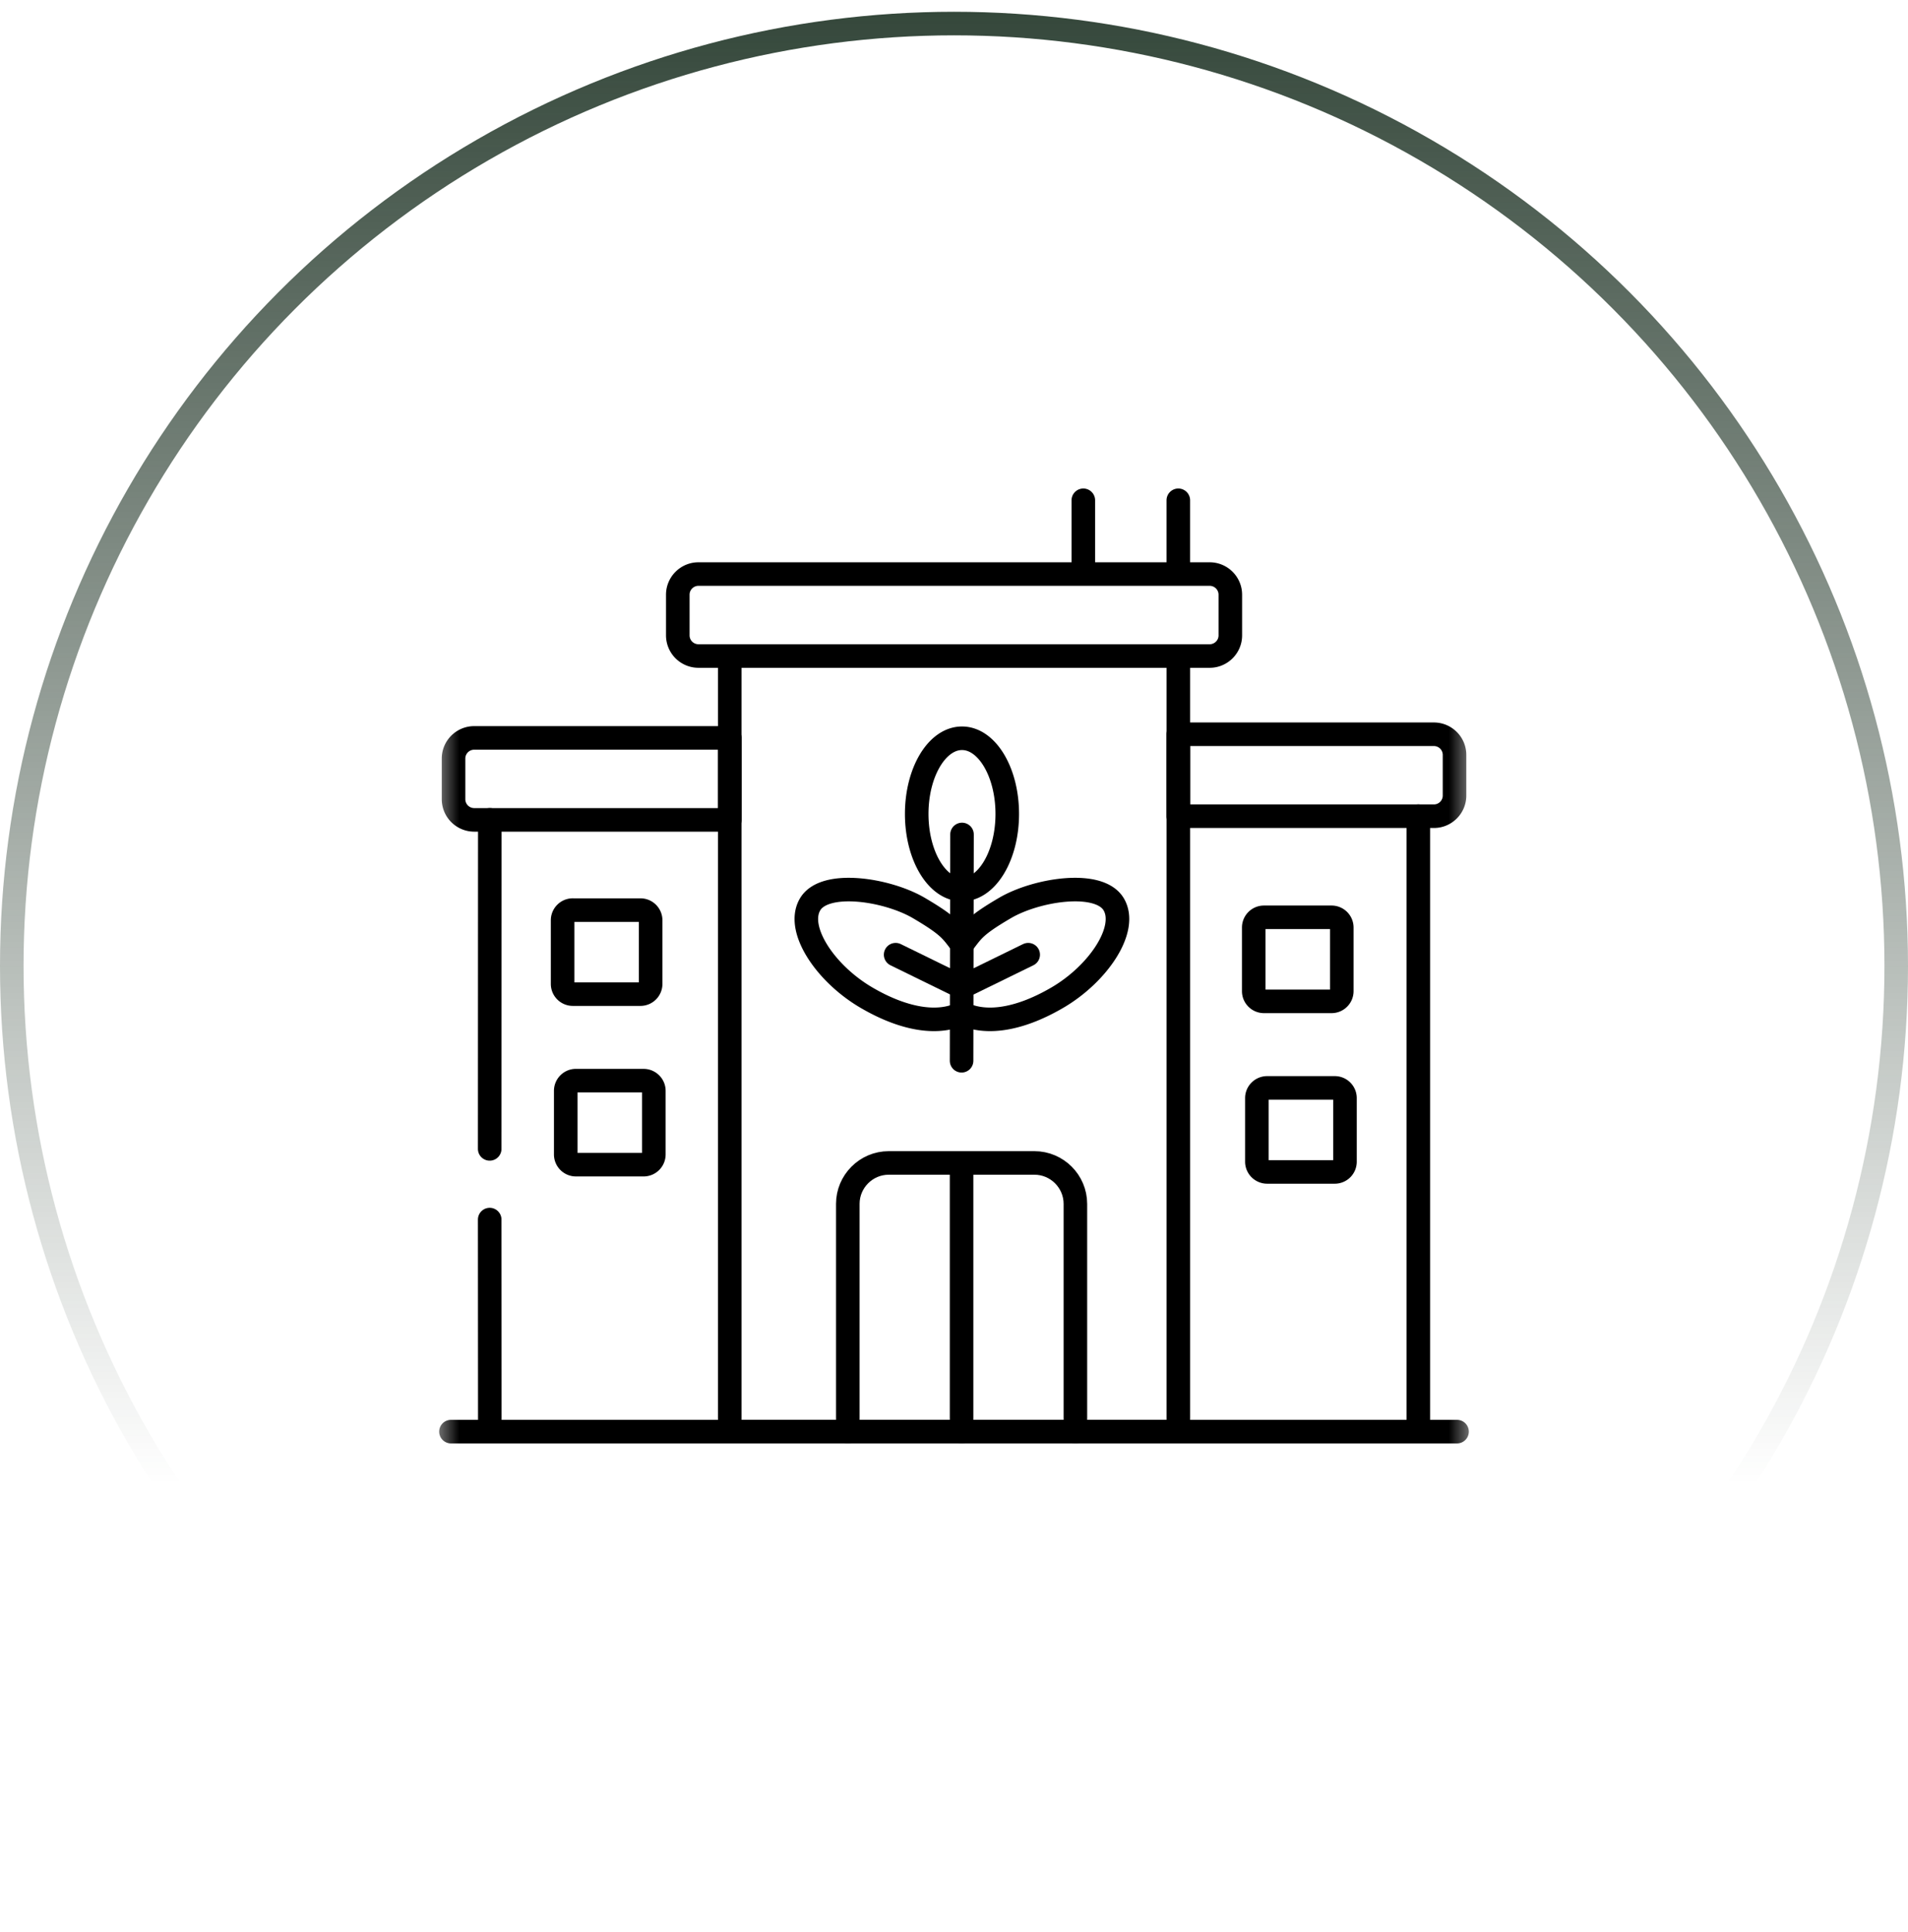
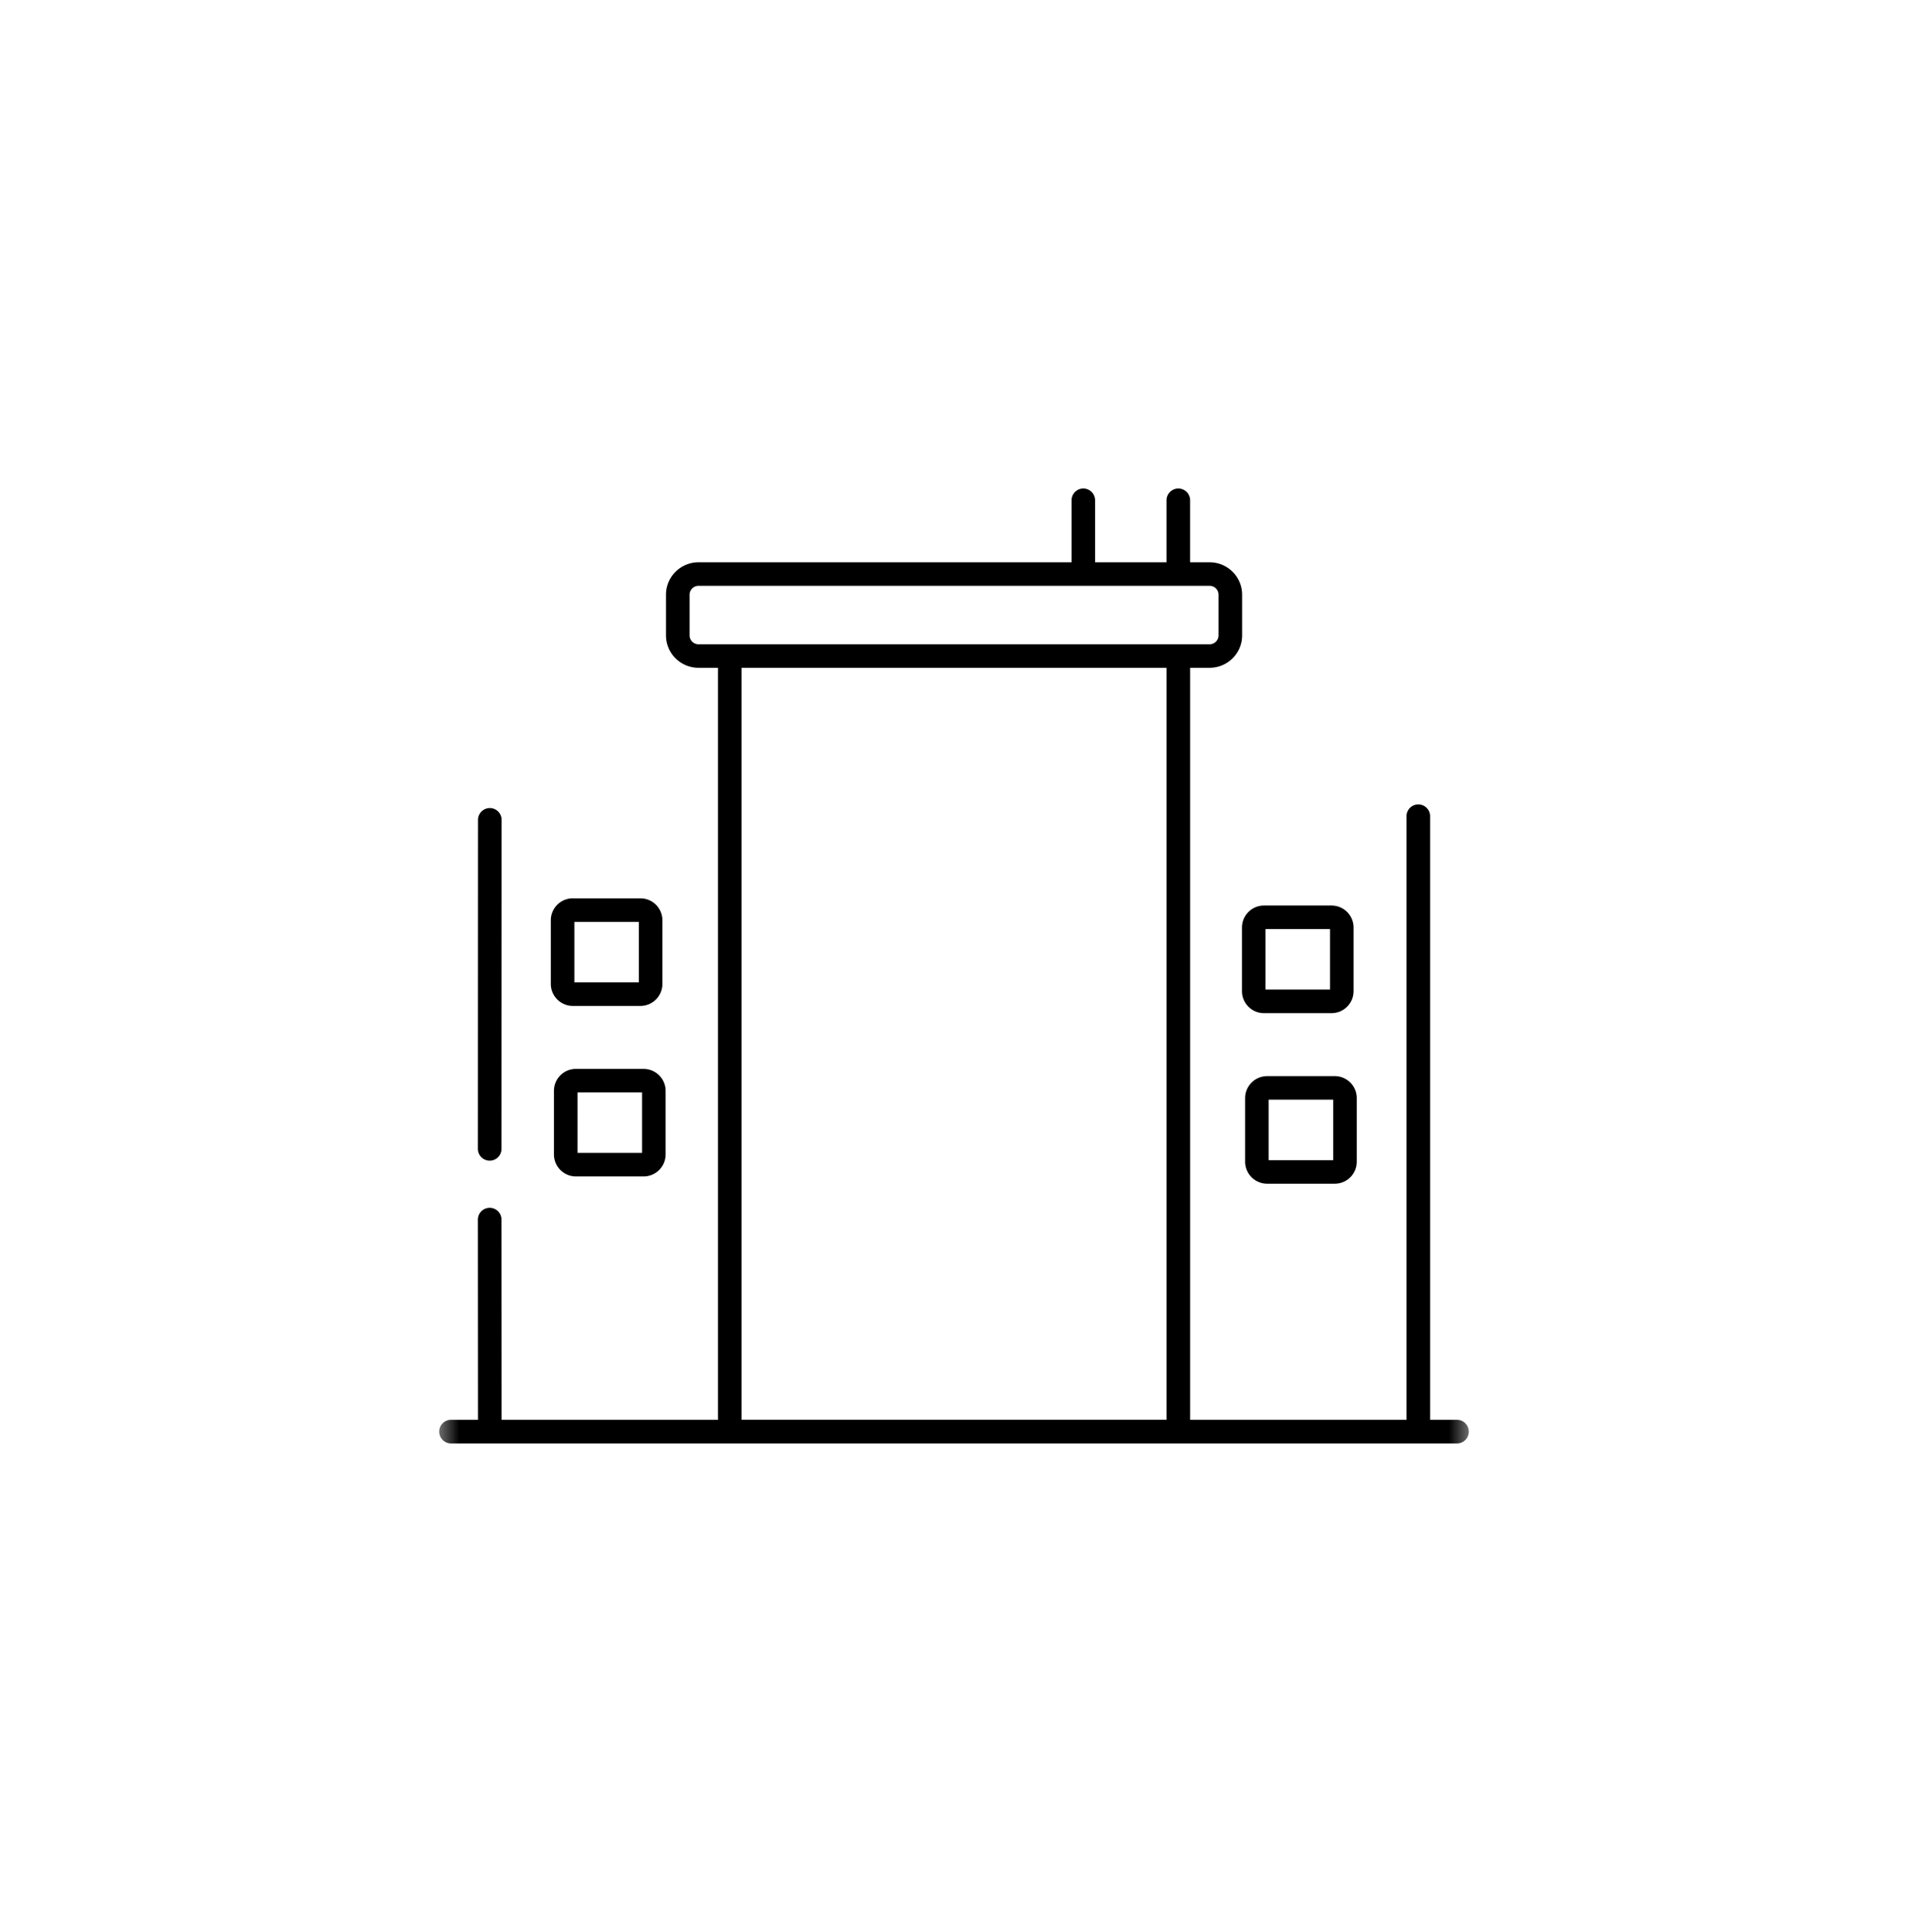
<svg xmlns="http://www.w3.org/2000/svg" width="81" height="82" fill="none">
-   <circle cx="40.5" cy="41" r="40" stroke="url(#a)" />
  <g clip-path="url(#b)">
    <mask id="c" width="45" height="44" x="18" y="19" maskUnits="userSpaceOnUse" style="mask-type:luminance">
      <path fill="#fff" stroke="#fff" d="M62 62.5v-43H19v43h43z" />
    </mask>
    <g stroke="#000" stroke-linecap="round" stroke-linejoin="round" stroke-miterlimit="10" mask="url(#c)">
      <path d="M50.023 21.235v3.131m-4.033-3.131v3.131M24.317 38.63h2.872a.433.433 0 0 1 .433.432v2.701a.434.434 0 0 1-.433.433h-2.872a.434.434 0 0 1-.433-.433v-2.701a.433.433 0 0 1 .433-.433zm.133 7.239h2.872c.239 0 .436.194.436.432v2.702a.436.436 0 0 1-.436.432H24.45a.434.434 0 0 1-.433-.432V46.3c0-.238.195-.432.433-.432zm29.208-6.933h2.872a.434.434 0 0 1 .433.433v2.702a.434.434 0 0 1-.433.432h-2.872a.433.433 0 0 1-.433-.432v-2.702a.433.433 0 0 1 .433-.433zm.135 7.24h2.872c.239 0 .433.194.433.432v2.702a.433.433 0 0 1-.433.433h-2.872a.436.436 0 0 1-.435-.433v-2.702c0-.238.197-.432.435-.432zm-6.307-18.331H29.65a.877.877 0 0 1-.876-.873v-1.73c0-.482.394-.876.876-.876h21.705c.482 0 .876.394.876.875v1.731c0 .48-.394.873-.876.873h-3.869zm2.538 0v32.92H30.98v-32.92m29.231 32.921V34.644M20.789 51.766l.005 9m0-25.967-.005 13.965m-1.644 12.002h42.71" />
-       <path d="M20.129 31.32h10.852v3.48H20.13a.878.878 0 0 1-.876-.876v-1.728c0-.482.394-.875.876-.875zm40.747-.154H50.023v3.478h10.853c.48 0 .873-.393.873-.875v-1.728a.877.877 0 0 0-.873-.875zm-20.036.17c1.06 0 1.921 1.438 1.921 3.212 0 1.773-.86 3.21-1.922 3.21-1.06 0-1.922-1.437-1.922-3.21 0-1.774.862-3.212 1.922-3.212zm0 11.669c.913.464 2.32.351 4.055-.664 1.733-1.015 3.002-2.903 2.387-3.953-.617-1.05-3.273-.637-4.619.153-1.348.789-1.38.988-1.823 1.546m0 2.918c-.913.464-2.33.351-4.063-.664-1.733-1.015-3.005-2.903-2.387-3.953.615-1.05 3.273-.637 4.619.153 1.346.791 1.388.988 1.83 1.546" />
-       <path d="m38.022 40.522 2.813 1.377 2.815-1.377m-2.81-5.103-.018 9.606m-4.83 15.741v-9.669c0-.953.78-1.735 1.735-1.735h6.189c.955 0 1.737.782 1.737 1.735v9.669m-4.831-11.404v11.404" />
    </g>
  </g>
  <defs>
    <linearGradient id="a" x1="40.5" x2="40.5" y1="-6.5" y2="63" gradientUnits="userSpaceOnUse">
      <stop stop-color="#1E3325" />
      <stop offset="1" stop-color="#1E3224" stop-opacity="0" />
    </linearGradient>
    <clipPath id="b">
      <path fill="#fff" d="M18.5 19h44v44h-44z" />
    </clipPath>
  </defs>
</svg>